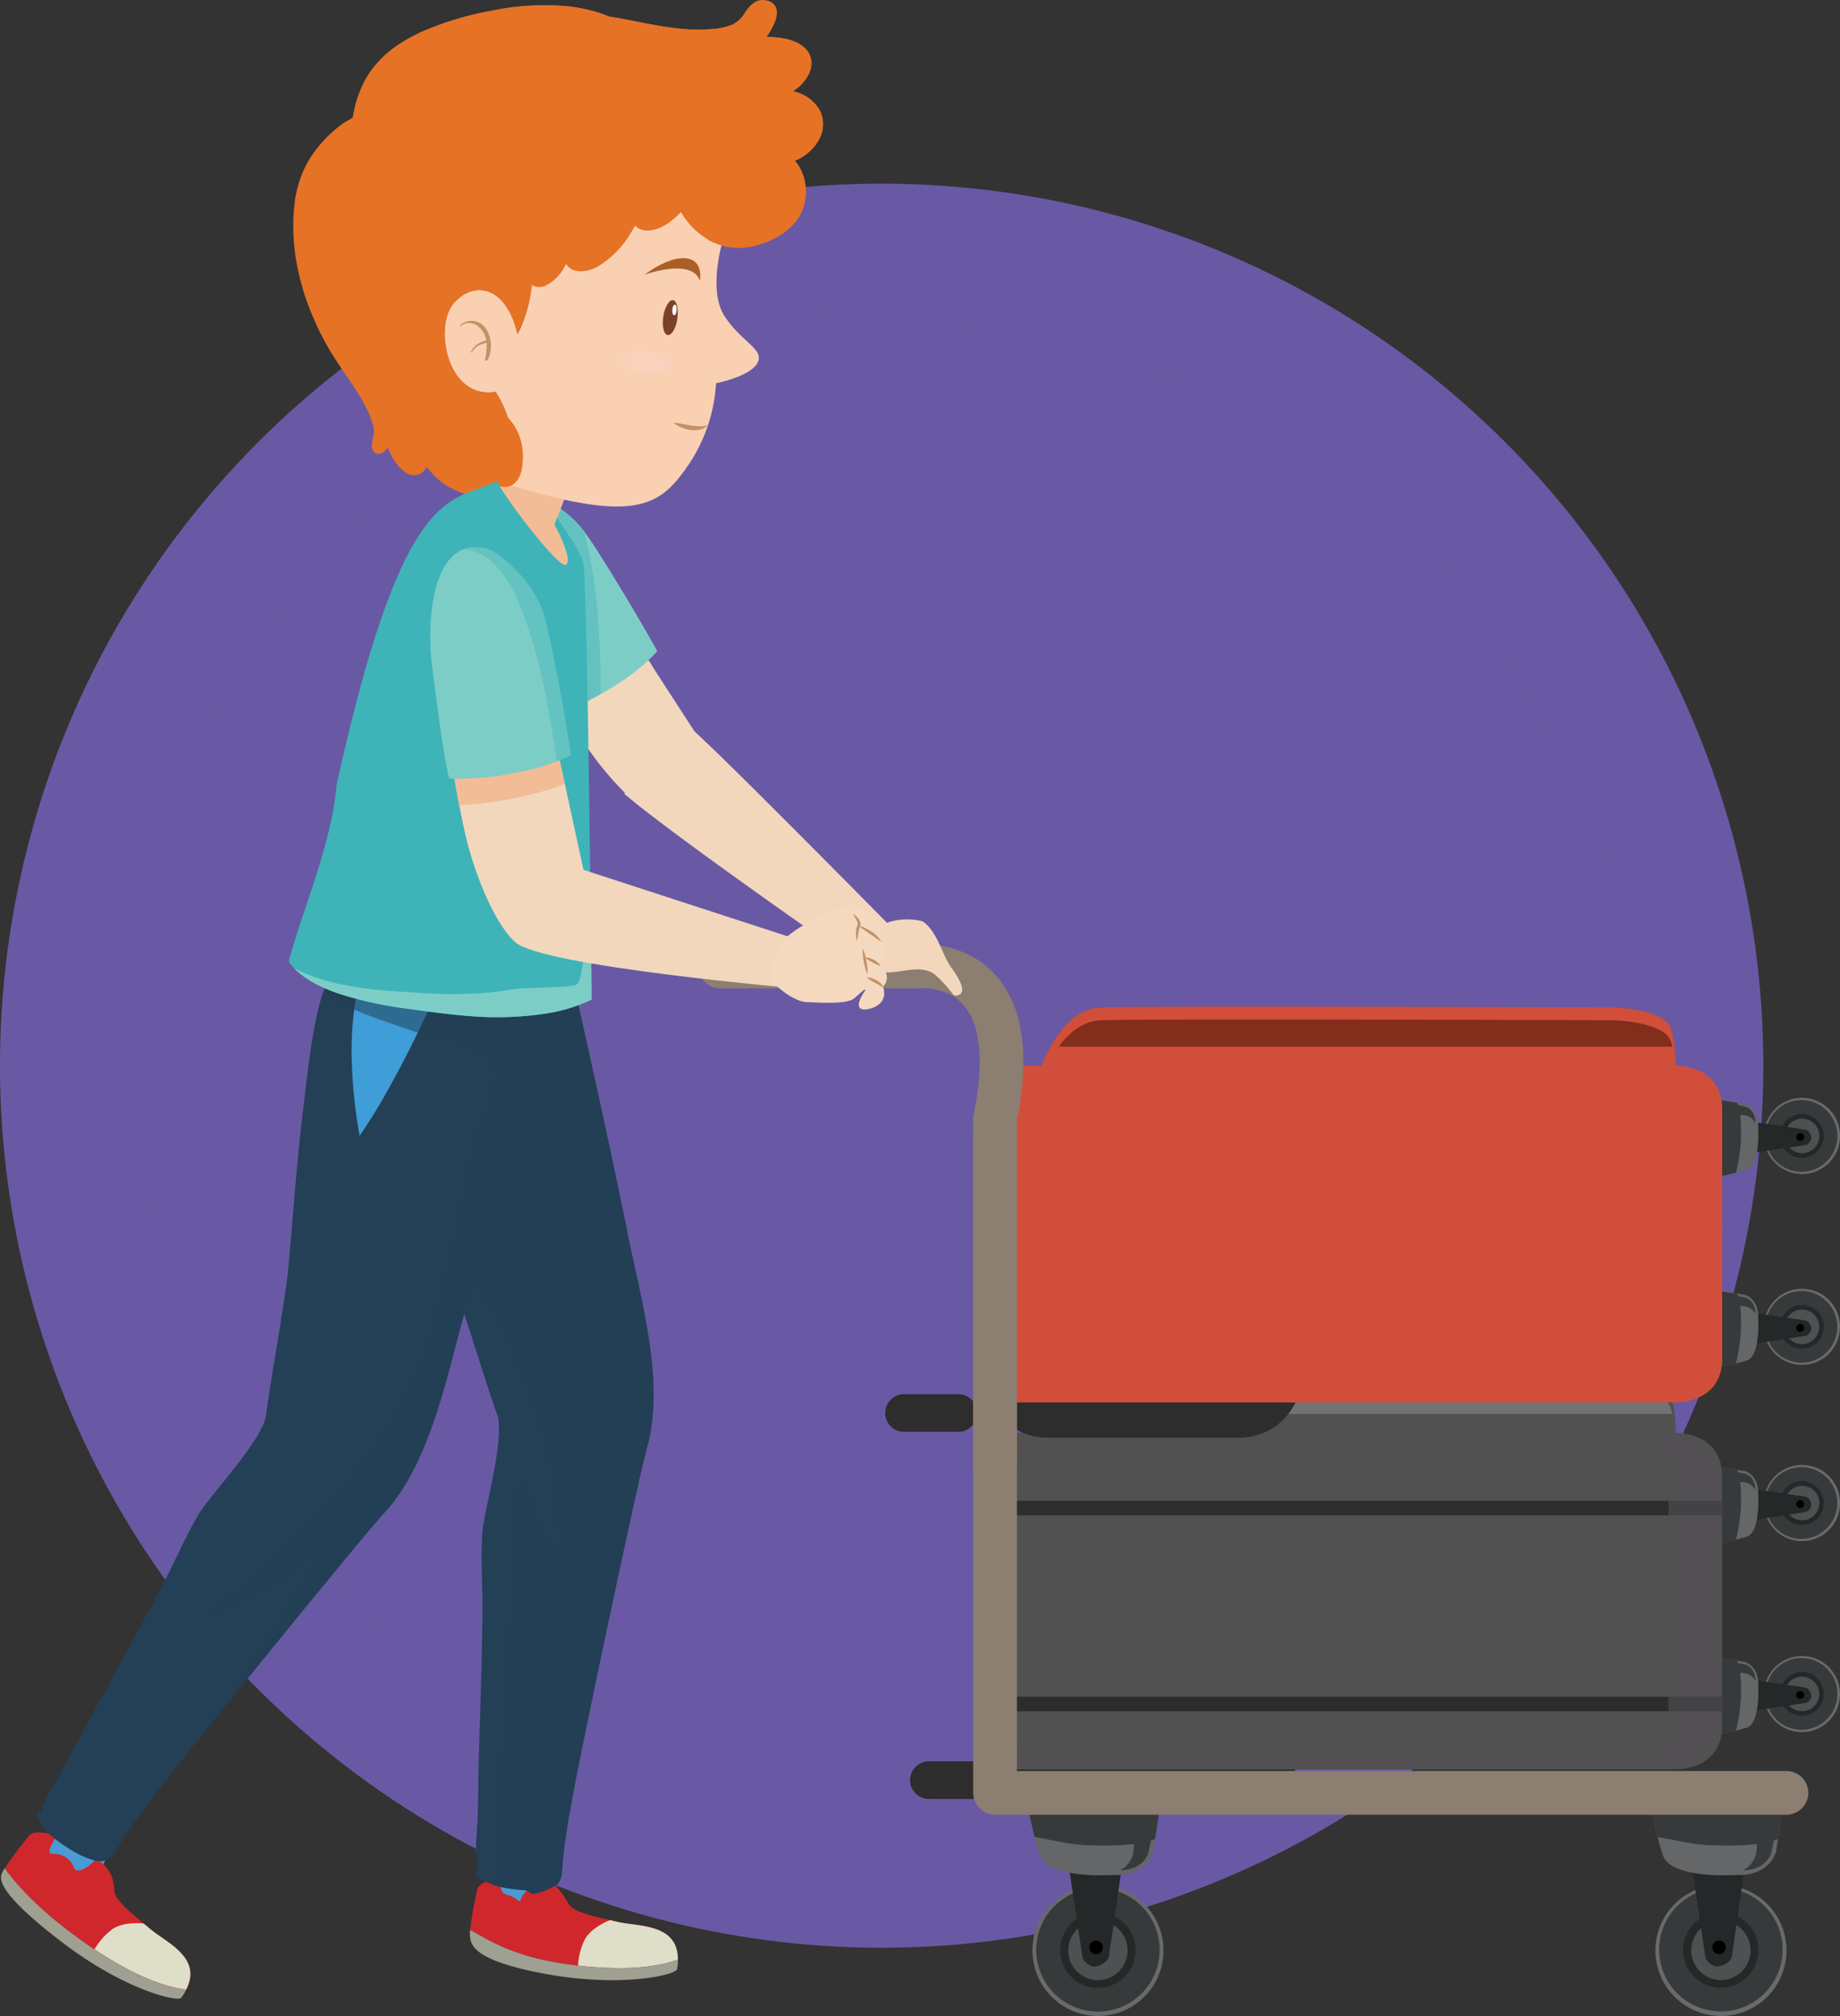
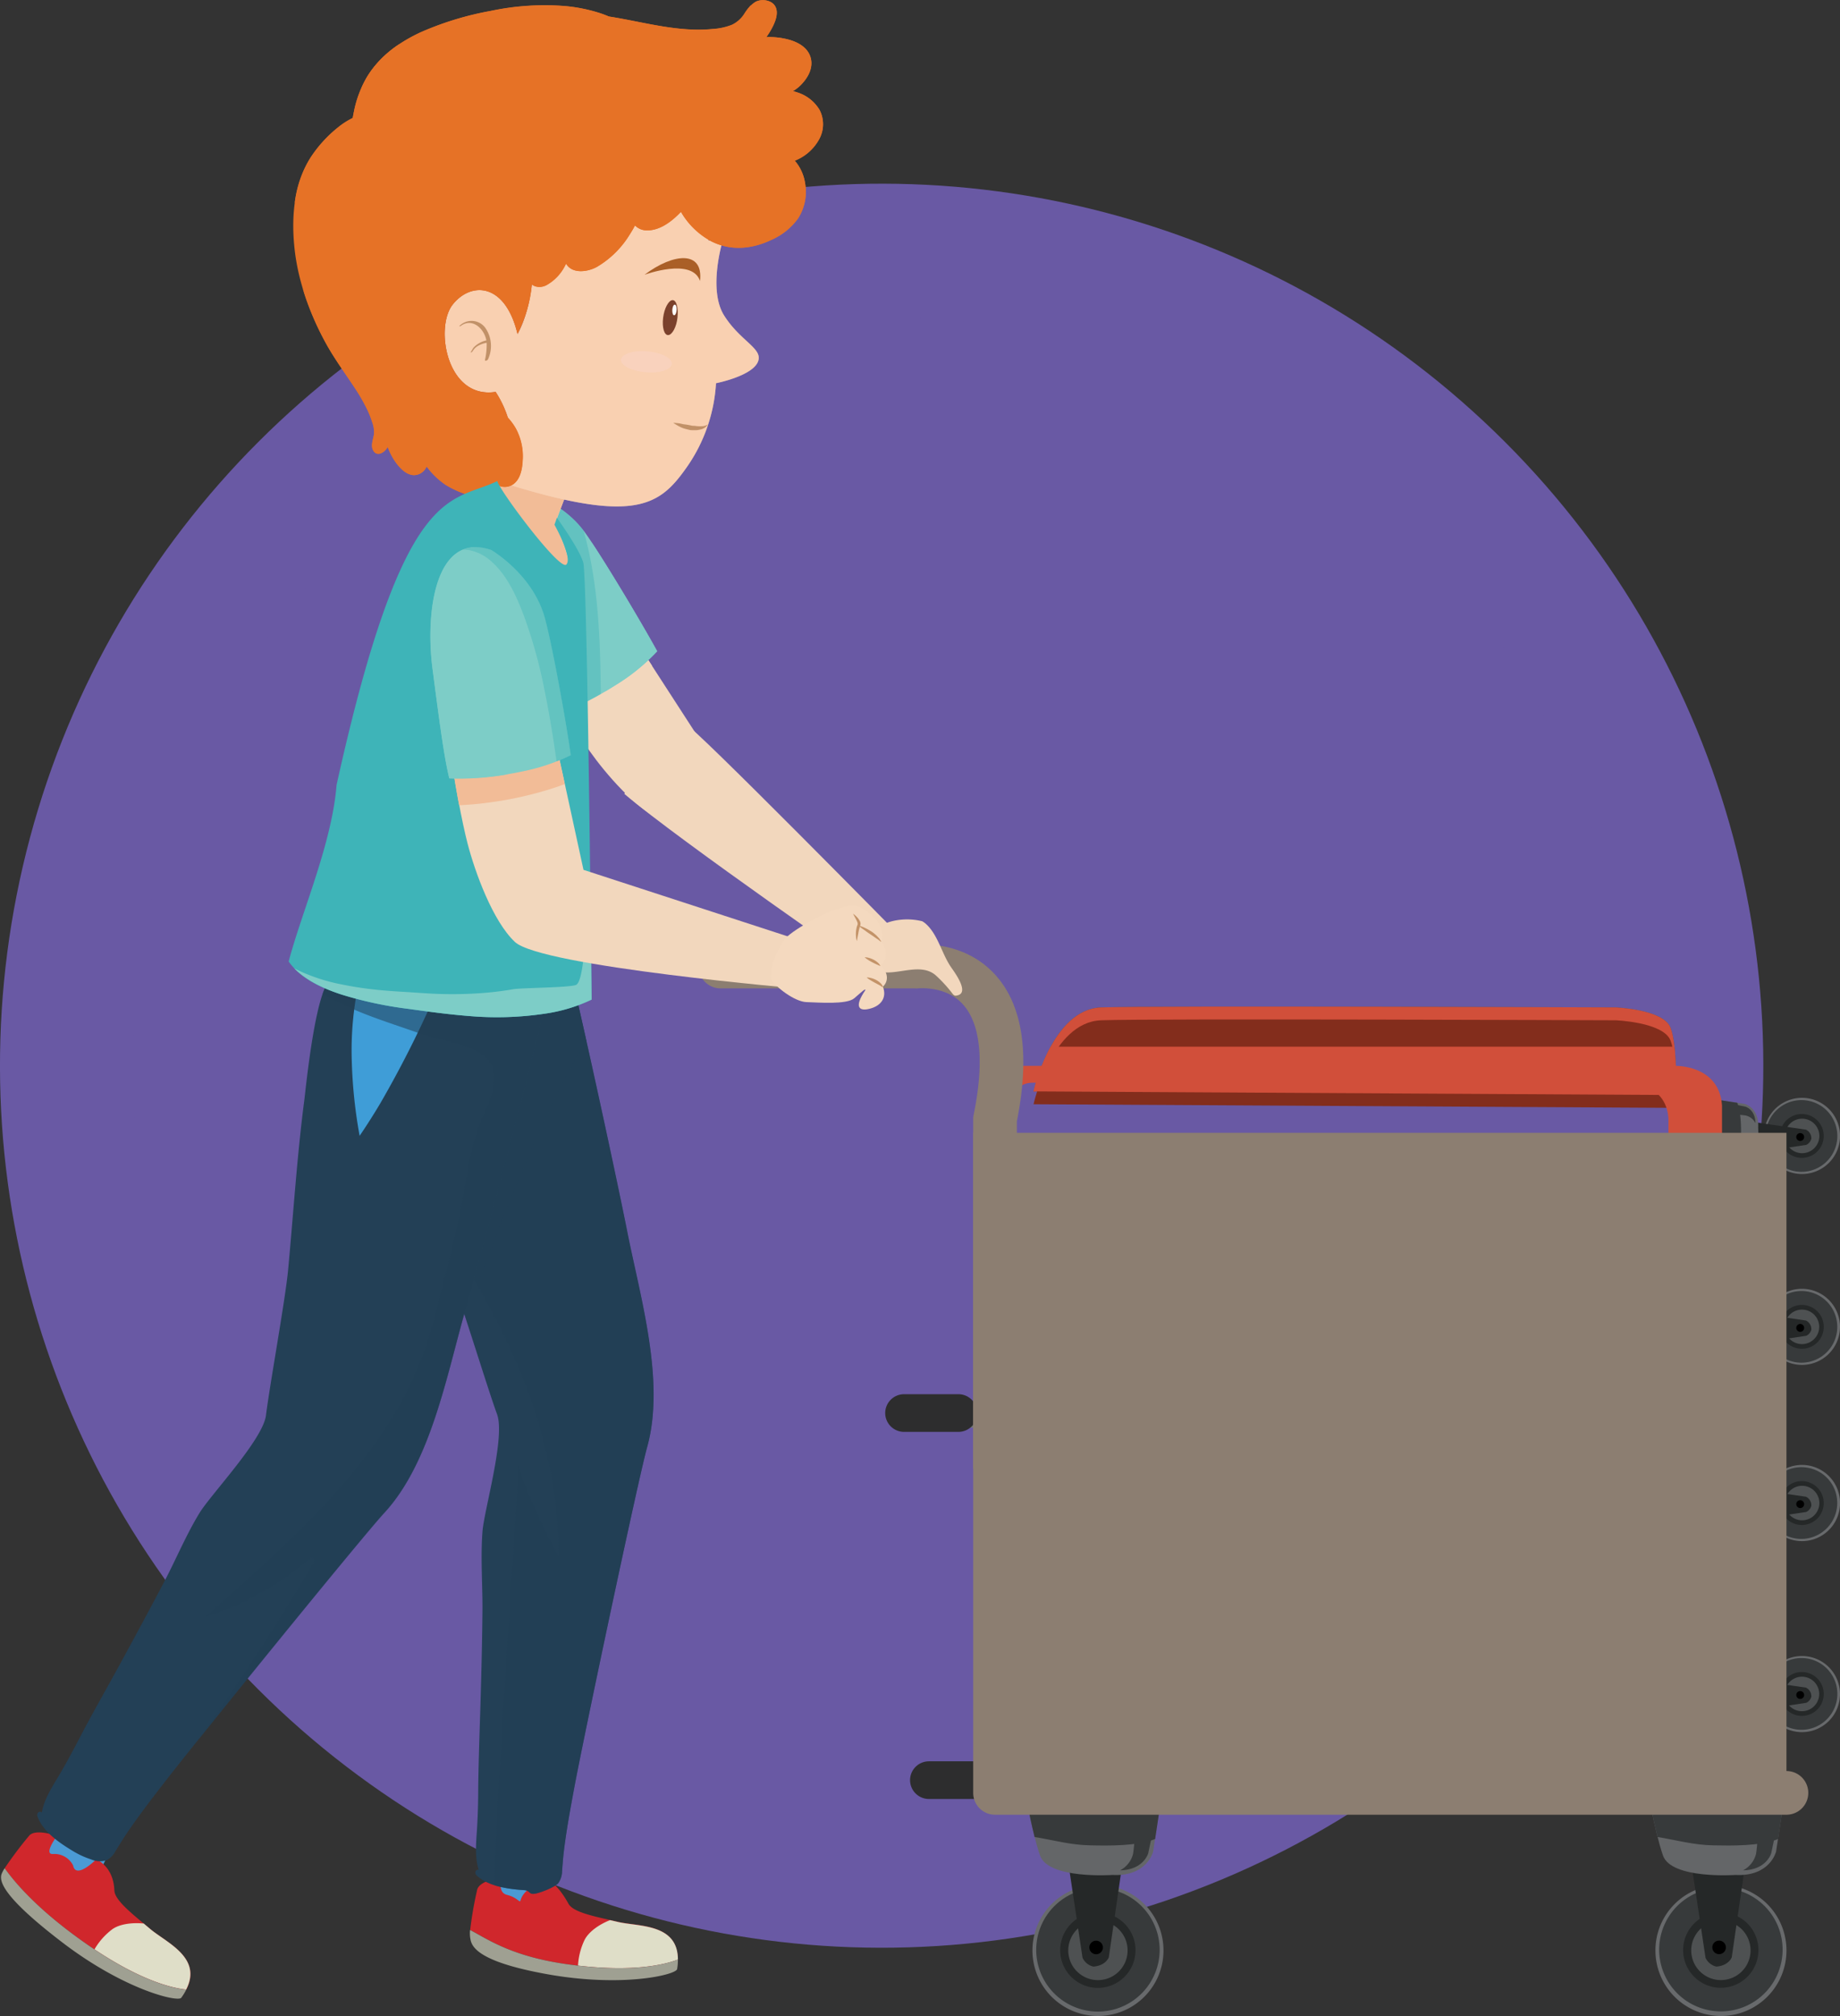
<svg xmlns="http://www.w3.org/2000/svg" viewBox="0 0 439.75 481.61">
  <rect x="0" y="0" width="439.75" height="481.61" fill="#333333" stroke="none" />
  <defs>
    <style>.cls-1{isolation:isolate;}.cls-2,.cls-3{fill:#6959a4;}.cls-17,.cls-18,.cls-19,.cls-28,.cls-3,.cls-30,.cls-32,.cls-35,.cls-38,.cls-42,.cls-47,.cls-7{mix-blend-mode:multiply;}.cls-4,.cls-7{fill:#a9abae;}.cls-5{fill:#717476;}.cls-6{fill:#fff;}.cls-8{fill:#2d2d2e;}.cls-9{fill:#686a6c;}.cls-10,.cls-14{fill:#373a3b;}.cls-11{fill:#252828;}.cls-12{fill:#4e5152;}.cls-13{fill:#646668;}.cls-14,.cls-37,.cls-46{mix-blend-mode:screen;}.cls-15,.cls-17,.cls-18{fill:#525152;}.cls-16{fill:#747173;}.cls-18{opacity:0.61;}.cls-19,.cls-21{fill:#d14f3a;}.cls-20{fill:#832d1c;}.cls-22{fill:#8c7e71;}.cls-23{fill:#4b9ad4;}.cls-24{fill:#d0272c;}.cls-25{fill:#dfdec8;}.cls-26{fill:#9fa092;}.cls-27,.cls-28{fill:#234056;}.cls-28{opacity:0.54;}.cls-29{fill:#f2d7bd;}.cls-31{fill:#7dcdc7;}.cls-32,.cls-43{fill:#3eb4b8;}.cls-32,.cls-47{opacity:0.42;}.cls-33{fill:#3f9dd7;}.cls-34{fill:#f2bc97;}.cls-35{fill:#ffcaa6;}.cls-35,.cls-42{opacity:0.5;}.cls-36,.cls-37,.cls-38{fill:#e67226;}.cls-39{fill:#7b412c;}.cls-40{fill:#aa5f27;}.cls-41{fill:#c19168;}.cls-42{fill:#fad4ca;}.cls-44{fill:#f4d9bf;}.cls-45{fill:#c39368;}</style>
  </defs>
  <g class="cls-1">
    <g id="Layer_1" data-name="Layer 1">
      <circle class="cls-2" cx="240.83" cy="263.79" r="210.71" transform="translate(-146.11 238.36) rotate(-45)" />
      <circle class="cls-3" cx="240.83" cy="263.79" r="178.98" transform="translate(-146.11 238.36) rotate(-45)" />
      <polygon class="cls-4" points="288.35 428.23 288.38 422.16 223.26 422.84 223.22 428.91 288.35 428.23" />
      <polygon class="cls-5" points="288.35 428.23 288.36 425.67 223.24 426.34 223.22 428.91 288.35 428.23" />
      <polygon class="cls-6" points="288.37 424.05 288.38 423.11 223.25 423.78 223.25 424.73 288.37 424.05" />
      <path class="cls-7" d="M257.72,438.06l-4.37,0,0-6.06,4.32-.05C258.75,433.15,258.39,435.85,257.72,438.06Z" transform="translate(-30.13 -9.2)" />
      <polygon class="cls-7" points="273.36 422.32 288.38 422.16 288.35 428.23 273.32 428.39 273.36 422.32" />
      <path class="cls-8" d="M341.19,425.59h0a14.82,14.82,0,0,1-14.78,14.77H280.33a14.82,14.82,0,0,1-14.78-14.77h0a14.82,14.82,0,0,1,14.78-14.78h46.08A14.82,14.82,0,0,1,341.19,425.59Z" transform="translate(-30.13 -9.2)" />
      <path class="cls-9" d="M460.79,423a9.09,9.09,0,1,0-9.09-9.09A9.09,9.09,0,0,0,460.79,423Z" transform="translate(-30.13 -9.2)" />
      <path class="cls-10" d="M460.67,422.44a8.57,8.57,0,1,0-8.56-8.56A8.56,8.56,0,0,0,460.67,422.44Z" transform="translate(-30.13 -9.2)" />
      <path class="cls-11" d="M460.76,419.12a5.24,5.24,0,1,0-5.24-5.24A5.25,5.25,0,0,0,460.76,419.12Z" transform="translate(-30.13 -9.2)" />
      <path class="cls-12" d="M460.79,418a4.12,4.12,0,1,0-4.12-4.11A4.11,4.11,0,0,0,460.79,418Z" transform="translate(-30.13 -9.2)" />
      <path class="cls-11" d="M442.82,409.62c.18,0,18.92,2.75,18.92,2.75a2.28,2.28,0,0,1,1.29,2.15A2.17,2.17,0,0,1,461.8,416l-19.32,2.89Z" transform="translate(-30.13 -9.2)" />
      <path d="M460.37,415.07a.94.94,0,1,0-.94-.94A.94.94,0,0,0,460.37,415.07Z" transform="translate(-30.13 -9.2)" />
      <path class="cls-13" d="M437.6,404.78l9.48,1.44s3.49.83,3.24,5.65c0,0,.61,8.89-2.7,10.05a78.08,78.08,0,0,1-9.9,2.24Z" transform="translate(-30.13 -9.2)" />
-       <path class="cls-10" d="M446.21,414.9a47.34,47.34,0,0,1-1.18,7.77c-3.38.85-7.31,1.49-7.31,1.49l-.12-19.38,7.72,1.17C446.33,408.48,446.26,412.4,446.21,414.9Z" transform="translate(-30.13 -9.2)" />
      <path class="cls-14" d="M443.14,406l4.15.86s2.33.63,2.39,3.92a3.55,3.55,0,0,0-2.33-1.82,25.36,25.36,0,0,0-4-.23Z" transform="translate(-30.13 -9.2)" />
      <path class="cls-9" d="M459,377.19a9.1,9.1,0,1,0-7.13-7.15A9.11,9.11,0,0,0,459,377.19Z" transform="translate(-30.13 -9.2)" />
      <path class="cls-10" d="M458.71,376.62A8.59,8.59,0,0,0,469,366.31a8.48,8.48,0,0,0-6.39-6.38,8.57,8.57,0,0,0-3.92,16.69Z" transform="translate(-30.13 -9.2)" />
      <path class="cls-11" d="M459.94,373.45a5.24,5.24,0,1,0-4.36-4.34A5.24,5.24,0,0,0,459.94,373.45Z" transform="translate(-30.13 -9.2)" />
      <path class="cls-12" d="M460,372.31a4.12,4.12,0,1,0-3.22-3.25A4.13,4.13,0,0,0,460,372.31Z" transform="translate(-30.13 -9.2)" />
      <path class="cls-11" d="M442.82,364c.18.05,18.92,2.76,18.92,2.76a2.26,2.26,0,0,1,1.29,2.14,2.2,2.2,0,0,1-1.23,1.5l-19.32,2.89Z" transform="translate(-30.13 -9.2)" />
      <path d="M460.37,369.47a.94.94,0,1,0-.94-.94A.95.95,0,0,0,460.37,369.47Z" transform="translate(-30.13 -9.2)" />
      <path class="cls-13" d="M437.6,359.18l9.48,1.44s3.49.83,3.24,5.64c0,0,.61,8.9-2.7,10.05a78.8,78.8,0,0,1-9.9,2.25Z" transform="translate(-30.13 -9.2)" />
      <path class="cls-10" d="M446.21,369.3a47.39,47.39,0,0,1-1.18,7.76c-3.38.86-7.31,1.5-7.31,1.5l-.12-19.38,7.72,1.17C446.33,362.87,446.26,366.79,446.21,369.3Z" transform="translate(-30.13 -9.2)" />
      <path class="cls-14" d="M443.14,360.42l4.15.87s2.33.62,2.39,3.92a3.52,3.52,0,0,0-2.33-1.82,24.58,24.58,0,0,0-4-.24Z" transform="translate(-30.13 -9.2)" />
      <path class="cls-15" d="M277.14,357.63s4.36-19.63,16.14-20.06,123,0,123,0,11.34.43,13.08,4.79,1.31,16.14,1.31,16.14Z" transform="translate(-30.13 -9.2)" />
      <path class="cls-15" d="M277.14,357.63s4.36-19.63,16.14-20.06,123,0,123,0,11.34.43,13.08,4.79,1.31,16.14,1.31,16.14Z" transform="translate(-30.13 -9.2)" />
      <path class="cls-16" d="M277.14,360.68s4.36-19.62,16.14-20.06,123,0,123,0,11.34.44,13.08,4.8,1.31,16.13,1.31,16.13Z" transform="translate(-30.13 -9.2)" />
      <path class="cls-17" d="M281.23,347a45.78,45.78,0,0,0-4.09,10.68l153.49.87a92.28,92.28,0,0,0-.34-11.55Z" transform="translate(-30.13 -9.2)" />
      <path class="cls-15" d="M430.35,351.52H272.77c-6.87,0-6.53,9.46-6.53,9.46v61.46s-.34,9.46,6.53,9.46H430.35s10.64.39,11.33-9.46V361C441,351.13,430.35,351.52,430.35,351.52Z" transform="translate(-30.13 -9.2)" />
      <rect class="cls-8" x="236.12" y="405.34" width="175.43" height="3.48" />
      <rect class="cls-8" x="236.12" y="358.53" width="175.43" height="3.48" />
      <path class="cls-8" d="M269.63,434.47h0a4.51,4.51,0,0,1-4.5,4.5h-13a4.51,4.51,0,0,1-4.5-4.5h0a4.51,4.51,0,0,1,4.5-4.5h13A4.51,4.51,0,0,1,269.63,434.47Z" transform="translate(-30.13 -9.2)" />
      <path class="cls-18" d="M430.35,351.52H272.77c-6.87,0-6.53,9.46-6.53,9.46v61.46s-.34,9.46,6.53,9.46H430.35s10.64.39,11.33-9.46V361C441,351.13,430.35,351.52,430.35,351.52Zm-1.47,12.55v55.29c-.62,8.86-10.19,8.5-10.19,8.5H276.93c-6.17,0-5.87-8.5-5.87-8.5V364.07s-.3-8.51,5.87-8.51H418.69S428.26,355.2,428.88,364.07Z" transform="translate(-30.13 -9.2)" />
      <polygon class="cls-4" points="282.4 340.53 282.44 334.46 217.32 335.14 217.28 341.21 282.4 340.53" />
      <polygon class="cls-5" points="282.4 340.53 282.42 337.97 217.3 338.64 217.28 341.21 282.4 340.53" />
      <polygon class="cls-6" points="282.43 336.35 282.44 335.41 217.31 336.08 217.31 337.03 282.43 336.35" />
-       <path class="cls-7" d="M251.78,350.36l-4.37,0,0-6.06,4.33,0C252.81,345.45,252.45,348.15,251.78,350.36Z" transform="translate(-30.13 -9.2)" />
      <polygon class="cls-7" points="267.41 334.62 282.44 334.46 282.4 340.53 267.38 340.69 267.41 334.62" />
      <path class="cls-8" d="M341.19,337.89h0a14.81,14.81,0,0,1-14.78,14.77H280.33a14.81,14.81,0,0,1-14.78-14.77h0a14.82,14.82,0,0,1,14.78-14.78h46.08A14.82,14.82,0,0,1,341.19,337.89Z" transform="translate(-30.13 -9.2)" />
      <path class="cls-9" d="M460.79,335.27a9.09,9.09,0,1,0-9.09-9.09A9.09,9.09,0,0,0,460.79,335.27Z" transform="translate(-30.13 -9.2)" />
      <path class="cls-10" d="M460.67,334.74a8.56,8.56,0,1,0-8.56-8.56A8.56,8.56,0,0,0,460.67,334.74Z" transform="translate(-30.13 -9.2)" />
      <path class="cls-11" d="M460.76,331.42a5.24,5.24,0,1,0-5.24-5.24A5.25,5.25,0,0,0,460.76,331.42Z" transform="translate(-30.13 -9.2)" />
      <path class="cls-12" d="M460.79,330.3a4.12,4.12,0,1,0-4.12-4.12A4.12,4.12,0,0,0,460.79,330.3Z" transform="translate(-30.13 -9.2)" />
      <path class="cls-11" d="M442.82,321.92c.18,0,18.92,2.75,18.92,2.75a2.28,2.28,0,0,1,1.29,2.15,2.2,2.2,0,0,1-1.23,1.5l-19.32,2.88Z" transform="translate(-30.13 -9.2)" />
      <path d="M460.37,327.37a.94.94,0,1,0-.94-.94A.94.94,0,0,0,460.37,327.37Z" transform="translate(-30.13 -9.2)" />
      <path class="cls-13" d="M437.6,317.08l9.48,1.44s3.49.83,3.24,5.65c0,0,.61,8.9-2.7,10.05a78.8,78.8,0,0,1-9.9,2.25Z" transform="translate(-30.13 -9.2)" />
      <path class="cls-10" d="M446.21,327.2A47.34,47.34,0,0,1,445,335c-3.38.86-7.31,1.5-7.31,1.5l-.12-19.39,7.72,1.18C446.33,320.78,446.26,324.7,446.21,327.2Z" transform="translate(-30.13 -9.2)" />
      <path class="cls-14" d="M443.14,318.33l4.15.87s2.33.62,2.39,3.91a3.52,3.52,0,0,0-2.33-1.81,24.58,24.58,0,0,0-4-.24Z" transform="translate(-30.13 -9.2)" />
      <path class="cls-9" d="M459,289.49a9.1,9.1,0,1,0-7.13-7.15A9.11,9.11,0,0,0,459,289.49Z" transform="translate(-30.13 -9.2)" />
      <path class="cls-10" d="M458.71,288.92a8.57,8.57,0,1,0-6.38-6.38A8.59,8.59,0,0,0,458.71,288.92Z" transform="translate(-30.13 -9.2)" />
      <path class="cls-11" d="M459.94,285.75a5.24,5.24,0,1,0-4.36-4.34A5.24,5.24,0,0,0,459.94,285.75Z" transform="translate(-30.13 -9.2)" />
      <path class="cls-12" d="M460,284.61a4.12,4.12,0,1,0-3.22-3.25A4.13,4.13,0,0,0,460,284.61Z" transform="translate(-30.13 -9.2)" />
      <path class="cls-11" d="M442.82,276.31c.18.05,18.92,2.76,18.92,2.76a2.26,2.26,0,0,1,1.29,2.14,2.2,2.2,0,0,1-1.23,1.5l-19.32,2.89Z" transform="translate(-30.13 -9.2)" />
      <path d="M460.37,281.77a.94.94,0,1,0-.94-.94A.94.94,0,0,0,460.37,281.77Z" transform="translate(-30.13 -9.2)" />
      <path class="cls-13" d="M437.6,271.48l9.48,1.44s3.49.83,3.24,5.64c0,0,.61,8.9-2.7,10.05a78.8,78.8,0,0,1-9.9,2.25Z" transform="translate(-30.13 -9.2)" />
      <path class="cls-10" d="M446.21,281.6a47.39,47.39,0,0,1-1.18,7.76c-3.38.86-7.31,1.5-7.31,1.5l-.12-19.38,7.72,1.17C446.33,275.17,446.26,279.1,446.21,281.6Z" transform="translate(-30.13 -9.2)" />
      <path class="cls-14" d="M443.14,272.72l4.15.87s2.33.62,2.39,3.92a3.52,3.52,0,0,0-2.33-1.82,25.92,25.92,0,0,0-4-.24Z" transform="translate(-30.13 -9.2)" />
      <path class="cls-15" d="M277.14,269.93s4.36-19.62,16.14-20.06,123,0,123,0,11.34.44,13.08,4.8,1.31,16.13,1.31,16.13Z" transform="translate(-30.13 -9.2)" />
      <path class="cls-19" d="M277.14,269.93s4.36-19.62,16.14-20.06,123,0,123,0,11.34.44,13.08,4.8,1.31,16.13,1.31,16.13Z" transform="translate(-30.13 -9.2)" />
      <path class="cls-20" d="M277.14,273s4.36-19.62,16.14-20.06,123,0,123,0,11.34.44,13.08,4.8,1.31,16.13,1.31,16.13Z" transform="translate(-30.13 -9.2)" />
      <path class="cls-19" d="M281.23,259.25a45.78,45.78,0,0,0-4.09,10.68l153.49.87a92.3,92.3,0,0,0-.34-11.55Z" transform="translate(-30.13 -9.2)" />
-       <path class="cls-21" d="M430.35,263.83H272.77c-6.87,0-6.53,9.45-6.53,9.45v61.46s-.34,9.46,6.53,9.46H430.35s10.64.39,11.33-9.46V273.28C441,263.43,430.35,263.83,430.35,263.83Z" transform="translate(-30.13 -9.2)" />
      <rect class="cls-19" x="236.12" y="291.33" width="175.43" height="3.48" />
      <path class="cls-8" d="M263.69,346.77h0a4.51,4.51,0,0,1-4.5,4.5h-13a4.51,4.51,0,0,1-4.5-4.5h0a4.51,4.51,0,0,1,4.5-4.5h13A4.51,4.51,0,0,1,263.69,346.77Z" transform="translate(-30.13 -9.2)" />
      <path class="cls-19" d="M430.35,263.83H272.77c-6.87,0-6.53,9.45-6.53,9.45v61.46s-.34,9.46,6.53,9.46H430.35s10.64.39,11.33-9.46V273.28C441,263.43,430.35,263.83,430.35,263.83Zm-1.47,12.54v55.29c-.62,8.86-10.19,8.5-10.19,8.5H276.93c-6.17,0-5.87-8.5-5.87-8.5V276.37s-.3-8.51,5.87-8.51H418.69S428.26,267.51,428.88,276.37Z" transform="translate(-30.13 -9.2)" />
      <path class="cls-9" d="M276.88,475.15a15.66,15.66,0,1,0,15.65-15.66A15.65,15.65,0,0,0,276.88,475.15Z" transform="translate(-30.13 -9.2)" />
      <path class="cls-10" d="M277.78,475a14.75,14.75,0,1,0,14.75-14.74A14.75,14.75,0,0,0,277.78,475Z" transform="translate(-30.13 -9.2)" />
      <path class="cls-11" d="M283.51,475.1a9,9,0,1,0,9-9A9,9,0,0,0,283.51,475.1Z" transform="translate(-30.13 -9.2)" />
      <path class="cls-12" d="M285.44,475.15a7.09,7.09,0,1,0,7.09-7.09A7.1,7.1,0,0,0,285.44,475.15Z" transform="translate(-30.13 -9.2)" />
      <path class="cls-11" d="M299.87,444.21c-.07.31-4.74,32.58-4.74,32.58s-.7,2-3.7,2.22a3.79,3.79,0,0,1-2.58-2.11l-5-33.28Z" transform="translate(-30.13 -9.2)" />
      <path d="M290.48,474.44a1.62,1.62,0,1,0,1.61-1.62A1.62,1.62,0,0,0,290.48,474.44Z" transform="translate(-30.13 -9.2)" />
      <path class="cls-13" d="M308.2,435.21l-2.48,16.34s-1.43,6-9.72,5.57c0,0-15.33,1.07-17.31-4.65-2.08-6-3.87-17-3.87-17Z" transform="translate(-30.13 -9.2)" />
      <path class="cls-10" d="M290.77,450.05c-4.77-.08-8.72-1.23-13.38-2-1.47-5.83-2.57-12.59-2.57-12.59l33.38-.22-2,13.3C301.83,450.26,295.08,450.13,290.77,450.05Z" transform="translate(-30.13 -9.2)" />
      <path class="cls-14" d="M306.05,444.76l-1.49,7.15s-1.07,4-6.75,4.11a6.08,6.08,0,0,0,3.13-4,43.37,43.37,0,0,0,.41-6.8Z" transform="translate(-30.13 -9.2)" />
      <path class="cls-9" d="M425.82,473.86a15.66,15.66,0,1,0,14.34-14.32A15.65,15.65,0,0,0,425.82,473.86Z" transform="translate(-30.13 -9.2)" />
      <path class="cls-10" d="M426.74,473.45a14.75,14.75,0,1,0,13.17-13.16A14.76,14.76,0,0,0,426.74,473.45Z" transform="translate(-30.13 -9.2)" />
      <path class="cls-11" d="M432.46,473.94a9,9,0,1,0,7.76-7.79A9,9,0,0,0,432.46,473.94Z" transform="translate(-30.13 -9.2)" />
      <path class="cls-12" d="M434.43,473.92a7.09,7.09,0,1,0,5.81-5.77A7.11,7.11,0,0,0,434.43,473.92Z" transform="translate(-30.13 -9.2)" />
      <path class="cls-11" d="M448.76,444.21c-.08.31-4.75,32.58-4.75,32.58s-.7,2-3.69,2.22a3.79,3.79,0,0,1-2.58-2.11l-5-33.28Z" transform="translate(-30.13 -9.2)" />
      <path d="M439.42,474a1.62,1.62,0,1,0,1.17-1.15A1.59,1.59,0,0,0,439.42,474Z" transform="translate(-30.13 -9.2)" />
      <path class="cls-13" d="M457.08,435.21l-2.48,16.34s-1.43,6-9.72,5.57c0,0-15.32,1.07-17.31-4.65-2.08-6-3.87-17-3.87-17Z" transform="translate(-30.13 -9.2)" />
      <path class="cls-10" d="M439.66,450.05c-4.77-.08-8.73-1.23-13.38-2-1.48-5.83-2.58-12.59-2.58-12.59l33.38-.22-2,13.3C450.72,450.26,444,450.13,439.66,450.05Z" transform="translate(-30.13 -9.2)" />
      <path class="cls-14" d="M454.94,444.76l-1.49,7.15s-1.08,4-6.75,4.11a6.08,6.08,0,0,0,3.13-4,43.37,43.37,0,0,0,.41-6.8Z" transform="translate(-30.13 -9.2)" />
      <path class="cls-22" d="M249.39,245.33c.07,0,6.64-.77,10.8,3.73,4.32,4.67,5.23,13.82,2.63,26.48a5.19,5.19,0,0,0-.1,1v83.52h10.44v-83c3.22-16.15,1.39-28-5.43-35.27-7.13-7.59-17.06-7.12-19.31-6.91H202.33a5.22,5.22,0,0,0,0,10.44H248.7A5.32,5.32,0,0,0,249.39,245.33Z" transform="translate(-30.13 -9.2)" />
-       <path class="cls-22" d="M457.08,432.29H273.16V279.83H262.72V437.51a5.21,5.21,0,0,0,5.22,5.22H457.08a5.22,5.22,0,1,0,0-10.44Z" transform="translate(-30.13 -9.2)" />
+       <path class="cls-22" d="M457.08,432.29V279.83H262.72V437.51a5.21,5.21,0,0,0,5.22,5.22H457.08a5.22,5.22,0,1,0,0-10.44Z" transform="translate(-30.13 -9.2)" />
      <polygon class="cls-23" points="14.23 435.14 8.38 444.61 21.66 451.58 27.02 440.66 14.23 435.14" />
      <polygon class="cls-23" points="117.61 445.55 116.53 456.62 131.53 457.03 131.53 444.87 117.61 445.55" />
      <path class="cls-24" d="M166.06,478.5c-13.64-1.84-19.49-6.11-23.56-8.24a89.16,89.16,0,0,1,1.67-9.6c.56-2.29,5.94-3,5.94-3s-1.3,3.61,1.2,4.22,3.05,2.06,3.23,1.32c.86-3.41,6.46-4.83,6.46-4.83s2.18.53,5,5.64c1.18,2.11,6.51,3.07,11.83,4.31,4.93,1.14,14.27.35,14.28,9C188.63,478.67,180.74,480.49,166.06,478.5Z" transform="translate(-30.13 -9.2)" />
      <path class="cls-25" d="M177.87,468.36l-1.94-.45c-2.76,1.08-5.2,2.89-6.12,4.79a16.19,16.19,0,0,0-1.54,6.07c13.26,1.52,20.54-.17,23.88-1.44C192.14,468.71,182.8,469.5,177.87,468.36Z" transform="translate(-30.13 -9.2)" />
      <path class="cls-26" d="M166.06,478.5c14.68,2,22.57.17,26.09-1.17a13.52,13.52,0,0,1-.19,2.27c-.21,1.35-13,4.49-31.16,1.21s-18.08-7.28-18.33-8.93a8.26,8.26,0,0,1,0-1.62C146.57,472.39,152.42,476.66,166.06,478.5Z" transform="translate(-30.13 -9.2)" />
      <path class="cls-27" d="M161.79,223.58,115.73,247c-3.59,1.83,6.07,26.17,7.06,28.94,4.59,12.83,10,25.31,15.09,38,2.52,6.33,8.7,26.74,11.05,33.14,2,5.51-3.1,22.85-3.49,28-.46,6.05,0,12.22,0,18.28-.06,7.18-.23,14.35-.44,21.52s-.49,14.28-.58,21.42c0,3.34-.09,6.66-.3,10-.2,3.09-.55,6.43.37,9.43a.7.7,0,0,0,.1.16c-.73-.21-1.23.71-.47,1.41,2.89,2.65,7.64,3.19,11.27,3.45,1.6.11,1,1.1,2.6.85,1.22-.19,4.77-1.55,5.58-2.53a5,5,0,0,0,.89-2.83c.12-1.45.22-2.89.38-4.34.6-5.13,1.54-10.21,2.48-15.29,2.23-12.1,15.35-74.08,17.47-81.66,4.41-15.75-1.67-36-4.73-51.5S162.91,223,161.79,223.58Z" transform="translate(-30.13 -9.2)" />
      <path class="cls-28" d="M180,303.47C177,288,162.91,223,161.79,223.58L115.73,247c-3.59,1.83,6.07,26.17,7.06,28.94,1.74,4.86,3.6,9.66,5.52,14.45l2.06,3.26c8.38,13.2,16.8,26.5,23.06,40.87,6.38,14.63,10.15,30.19,10.18,46.19,0,.63-7.57-14-9.57-21.56-.19,7-6,88.16-5.66,100.45a31.32,31.32,0,0,0,7,1.14c1.6.11,1,1.1,2.6.85,1.22-.19,4.77-1.55,5.58-2.53a5,5,0,0,0,.89-2.83c.12-1.45.22-2.89.38-4.34.6-5.13,1.54-10.21,2.48-15.29,2.23-12.1,15.35-74.08,17.47-81.66C189.18,339.22,183.1,319,180,303.47Z" transform="translate(-30.13 -9.2)" />
      <path class="cls-28" d="M148.81,304.27c4-10.34,8.11-20.66,12.95-30.65,2.6-5.37,5.42-10.63,8.52-15.72-4.08-18.27-7.93-34.6-8.49-34.32L115.73,247c-3.59,1.83,6.07,26.17,7.06,28.94,1.74,4.86,3.6,9.66,5.52,14.45l2.06,3.26c4.72,7.44,9.44,14.92,13.79,22.59C145.72,312.27,147.26,308.27,148.81,304.27Z" transform="translate(-30.13 -9.2)" />
      <path class="cls-29" d="M194.14,182.35c-7.46.88-13,11.07-14.78,16.52,13.29,11.28,60,43.51,60,43.51l6.77-8.65S195.43,182.19,194.14,182.35Z" transform="translate(-30.13 -9.2)" />
      <path class="cls-29" d="M196.67,184.8,182,162.15c-9.74-31.94-22-19.9-28.34-13.47-4.67,4.75,12.56,33.15,17.43,40,3.72,5.27,11.14,13.95,17.31,16.55,1.37.58,6.36,2.39,7-3.94C196.74,194.55,199.19,191.26,196.67,184.8Z" transform="translate(-30.13 -9.2)" />
      <g class="cls-30">
        <path class="cls-29" d="M169.59,181.23c6.16-3.34,11.39-8,16.41-12.93l-4-6.15c-9.74-31.94-22-19.9-28.34-13.47-3.75,3.81,6.61,22.85,13.36,33.78C167.9,182.08,168.76,181.68,169.59,181.23Z" transform="translate(-30.13 -9.2)" />
      </g>
      <path class="cls-31" d="M177.63,172.63a71.86,71.86,0,0,1-15.49,7.62c-3.17-4.6-7.54-12.9-12.94-23-6.33-11.81-11.15-31.08,3-31.56,0,0,11.06,1.83,17.43,10.31,3.32,4.42,13,20.49,17.57,28.77A47,47,0,0,1,177.63,172.63Z" transform="translate(-30.13 -9.2)" />
      <path class="cls-32" d="M173.72,174.59c-.15-12.84-.57-26.11-4.1-38.55v0c-6.37-8.48-17.43-10.31-17.43-10.31-14.13.48-9.31,19.75-3,31.56,5.4,10.08,9.77,18.38,12.94,23a61.34,61.34,0,0,0,11.58-5.3Z" transform="translate(-30.13 -9.2)" />
      <path class="cls-31" d="M171.54,138.8c.15.62.31,1.24.44,1.86,2.37,11,2.8,22.33,2.93,33.61l2.72-1.64a47,47,0,0,0,9.55-7.84C183.33,157.78,175.79,145.19,171.54,138.8Z" transform="translate(-30.13 -9.2)" />
      <path class="cls-24" d="M50.89,473.67c-11.29-7.85-17-14.41-19.64-18.16a92.1,92.1,0,0,1,5.86-7.78c1.55-1.78,6.64.07,6.64.07s-3.42,4.57-.86,4.31a5,5,0,0,1,4.71,2.73c.66,3.46,5.52-1.44,5.52-1.44s4.12,1.56,4.34,7.4c.09,2.42,4.4,5.7,8.57,9.23,3.86,3.26,12.54,6.82,8.62,14.49C70.9,484.12,63.06,482.14,50.89,473.67Z" transform="translate(-30.13 -9.2)" />
      <path class="cls-25" d="M66,470l-1.52-1.28c-3-.29-6,.19-7.64,1.47a16.17,16.17,0,0,0-4.13,4.7c11.11,7.41,18.36,9.22,21.91,9.6C78.57,476.85,69.89,473.29,66,470Z" transform="translate(-30.13 -9.2)" />
      <path class="cls-26" d="M50.89,473.67c12.17,8.47,20,10.45,23.76,10.85a15.34,15.34,0,0,1-1.2,1.94c-.8,1.11-13.59-1.91-28.29-13.12S30,458.53,30.49,456.94a7.63,7.63,0,0,1,.76-1.43C33.91,459.26,39.6,465.82,50.89,473.67Z" transform="translate(-30.13 -9.2)" />
      <path class="cls-27" d="M161.44,243.22l-51.69-.13c-4,0-6.52,26.06-6.9,29-1.76,13.51-2.6,27.11-3.88,40.66-.64,6.79-4.44,27.77-5.27,34.54C93,353.1,80.53,366.2,77.82,370.63c-3.17,5.18-5.54,10.9-8.35,16.27-3.33,6.35-6.75,12.66-10.2,19s-7,12.48-10.28,18.8c-1.56,3-3.12,5.88-4.83,8.76-1.58,2.66-3.42,5.46-4,8.56a.64.64,0,0,0,0,.19c-.55-.52-1.41.06-1.05,1,1.36,3.68,5.34,6.32,8.45,8.2a20.86,20.86,0,0,0,4.36,2,5.23,5.23,0,0,0,3.69.19,5,5,0,0,0,2.08-2.1c.77-1.23,1.51-2.48,2.32-3.69,2.87-4.3,6-8.39,9.17-12.48,7.5-9.75,47.43-58.94,52.78-64.72,11.09-12,14.91-32.8,19.26-48S162.7,243.23,161.44,243.22Z" transform="translate(-30.13 -9.2)" />
      <path class="cls-33" d="M114.2,262.61a117.37,117.37,0,0,0,1.88,17.94q2.55-3.76,4.88-7.67a256.68,256.68,0,0,0,14.75-29.72l-19.64,0c0,.09,0,.17-.07.26A76.77,76.77,0,0,0,114.2,262.61Z" transform="translate(-30.13 -9.2)" />
      <path class="cls-28" d="M161.44,243.22l-51.69-.13c-.92,0-1.76,1.37-2.51,3.51,5.72,3.44,12.09,5.67,18.39,7.82,3,1,5.87,2.11,8.89,2.88a59.88,59.88,0,0,1,7.89,2.3c2,.81,4.06,2,5.12,3.95,1.18,2.2.76,4.79.06,7.08-.88,2.85-2.34,5.46-3.3,8.27A82.92,82.92,0,0,0,141.52,291c-.72,4-1.44,8.06-2.37,12.08s-1.93,8.11-3,12.16c-1.8,7.22-3.5,14.4-6.44,21.27-5.23,12.19-13.31,22.89-22.36,32.51-8.82,9.37-18.55,17.82-28.13,26.4a54.12,54.12,0,0,0,12.11-5.08,70.81,70.81,0,0,0,12.93-8.82.6.6,0,0,1,.93.72q-4.44,7.56-9.14,15c-6,9.54-12.37,18.89-18.91,28.11,14.26-17.79,40.55-50.06,44.82-54.67,11.09-12,14.91-32.8,19.26-48S162.7,243.23,161.44,243.22Z" transform="translate(-30.13 -9.2)" />
      <path class="cls-29" d="M149.37,122c.19-.21,1.19-3,1.36-3.22,5.12,1.7,12.19.13,16.65,3.36l-4.59,12.08s4.58,10,3,11.34S146.56,131,146.56,131,150,123.06,149.37,122Z" transform="translate(-30.13 -9.2)" />
      <path class="cls-34" d="M149.37,122c.19-.21,1.19-3,1.36-3.22,5.12,1.7,12.19.13,16.65,3.36l-4.59,12.08s4.58,10,3,11.34S146.56,131,146.56,131,150,123.06,149.37,122Z" transform="translate(-30.13 -9.2)" />
      <path class="cls-29" d="M138.29,82c4.3-5.52,12.55-5.44,15.53,7,5.53-9.89,3.53-27.38,3.53-27.38A8.55,8.55,0,0,1,160,70.38c7.72-3.06,11.43-13.66,11.43-13.66s2.85,8-3.93,13.72c20-4.23,17.64-26.71,17.64-26.71s7.53,5.05,4.58,17.38a7.3,7.3,0,0,0,3.48-8s8.21,8.41,6.22,13.49a5,5,0,0,0,3.56-.36c-.2.64-3.68,12.09.19,18.3,4,6.38,9.67,8,8,11.3s-9.92,4.91-9.92,4.91a38.85,38.85,0,0,1-7,20.08c-6.87,9.75-13,14.18-49.79,1.78a17.74,17.74,0,0,0,1.38-6.73l1.66,6,.68-8.54,4.11,7.21a24.5,24.5,0,0,0-3.73-17.72C136.9,104.62,134,87.49,138.29,82Z" transform="translate(-30.13 -9.2)" />
      <path class="cls-35" d="M138.29,82c4.3-5.52,12.55-5.44,15.53,7,5.53-9.89,3.53-27.38,3.53-27.38A8.55,8.55,0,0,1,160,70.38c7.72-3.06,11.43-13.66,11.43-13.66s2.85,8-3.93,13.72c20-4.23,17.64-26.71,17.64-26.71s7.53,5.05,4.58,17.38a7.3,7.3,0,0,0,3.48-8s8.21,8.41,6.22,13.49a5,5,0,0,0,3.56-.36c-.2.64-3.68,12.09.19,18.3,4,6.38,9.67,8,8,11.3s-9.92,4.91-9.92,4.91a38.85,38.85,0,0,1-7,20.08c-6.87,9.75-13,14.18-49.79,1.78a17.74,17.74,0,0,0,1.38-6.73l1.66,6,.68-8.54,4.11,7.21a24.5,24.5,0,0,0-3.73-17.72C136.9,104.62,134,87.49,138.29,82Z" transform="translate(-30.13 -9.2)" />
      <path class="cls-36" d="M226,35.46a9.48,9.48,0,0,0-5.35-4.19,9.6,9.6,0,0,0-1-.29A14.89,14.89,0,0,0,221,30c2-1.78,3.73-4.51,2.79-7.29-.75-2.21-2.9-3.39-5-4a17.9,17.9,0,0,0-5.51-.64,18.47,18.47,0,0,0,1.65-2.76c.63-1.34,1.26-3.13.5-4.55-.83-1.58-3.3-1.9-4.74-1.11a8.15,8.15,0,0,0-2.57,2.78,7.18,7.18,0,0,1-3,2.71,14.86,14.86,0,0,1-4.56,1,34.85,34.85,0,0,1-5.21.13c-6.65-.29-13.11-2.09-19.67-3.11-.68-.29-1.38-.56-2.11-.8a38.53,38.53,0,0,0-8.57-1.71,62,62,0,0,0-17.5,1.17A74.24,74.24,0,0,0,130.7,16.9c-5.11,2.36-9.85,5.75-12.81,10.63a26.31,26.31,0,0,0-3.15,8.26c-.11.53-.21,1.06-.3,1.6a18.66,18.66,0,0,0-3.61,2.33,30.8,30.8,0,0,0-6.38,7c-4,6.08-4.68,14-4,21.12.76,8.36,3.78,16.47,7.83,23.78,2,3.55,4.4,6.8,6.63,10.19a43.29,43.29,0,0,1,3,5.2,22.36,22.36,0,0,1,1.17,2.93,7.07,7.07,0,0,1,.47,2.9c-.19,1.42-1,3,0,4.25.72.92,1.87.47,2.57-.23a5,5,0,0,0,.7-.88,15.55,15.55,0,0,0,1.79,3.49c1,1.43,2.6,3.2,4.5,3.23a3.34,3.34,0,0,0,3-2.07,18.85,18.85,0,0,0,4.53,4.38,23.25,23.25,0,0,0,6.86,2.81,4.3,4.3,0,0,0,3,0,3.74,3.74,0,0,0,1.92-2.76c0-.15,0-.31,0-.47a3.53,3.53,0,0,0,4.2.41c1.87-1.16,2.33-3.71,2.44-5.74a14,14,0,0,0-1.63-7.7,14.83,14.83,0,0,0-1.94-2.64,25.2,25.2,0,0,0-2.89-6.1C136.9,104.62,134,87.49,138.29,82s12.55-5.44,15.53,7a33.06,33.06,0,0,0,3.42-11.86,2.88,2.88,0,0,0,.76.45,3.55,3.55,0,0,0,2.86-.34A10.94,10.94,0,0,0,165,73c.15-.26.28-.54.42-.81,1.45,2.51,5.17,2,7.4.75a22.63,22.63,0,0,0,7.82-7.74,24.09,24.09,0,0,0,1.25-2.15,3.91,3.91,0,0,0,3,1.18c3.06,0,5.91-2.24,7.92-4.36l.06-.07a18.35,18.35,0,0,0,6.56,6.65s0,.06,0,.09l.25.05c.18.09.35.21.53.3,4.61,2.3,9.66,1.8,14.22-.36a15.61,15.61,0,0,0,6.41-5.12,11.79,11.79,0,0,0,1.7-8.45,10.72,10.72,0,0,0-2.46-5.37,11.37,11.37,0,0,0,5.81-5.1A7.43,7.43,0,0,0,226,35.46Z" transform="translate(-30.13 -9.2)" />
      <path class="cls-37" d="M106,52.16a21.66,21.66,0,0,0-1.65,5.42c-1.13,6.73.44,13.78,2.9,20a52.26,52.26,0,0,0,8.63,14.73c-.82-2.57-1.76-5.09-2.73-7.61C109.14,74.34,104.57,63.39,106,52.16Z" transform="translate(-30.13 -9.2)" />
      <path class="cls-37" d="M120.82,26.89a69.12,69.12,0,0,1,16.37-8.69c9.94-3.76,20.73-5.89,31.28-3.75,5.46,1.11,10.93,2.23,16.47,2.94a81.79,81.79,0,0,0,9.89.72,31.68,31.68,0,0,0,8.51-.91c2-.57,4.17-1.54,5.34-3.39a6.26,6.26,0,0,0,.93-3.41,13,13,0,0,0-1.56,2,7.18,7.18,0,0,1-3,2.71,14.86,14.86,0,0,1-4.56,1,34.85,34.85,0,0,1-5.21.13c-6.65-.29-13.11-2.09-19.67-3.11-.68-.29-1.38-.56-2.11-.8a38.53,38.53,0,0,0-8.57-1.71,62,62,0,0,0-17.5,1.17A74.24,74.24,0,0,0,130.7,16.9c-5.11,2.36-9.85,5.75-12.81,10.63a23.48,23.48,0,0,0-1.39,2.74C117.87,29.06,119.35,28,120.82,26.89Z" transform="translate(-30.13 -9.2)" />
      <path class="cls-37" d="M150.62,21.63a1.59,1.59,0,0,0-.51-.37c-.23,0-.46,0-.69,0a15.63,15.63,0,0,0-7.37,2.86,13.87,13.87,0,0,0-1.42,1.07,8.08,8.08,0,0,0-.6.57l-.25.27-.11.13-.06.08a3.94,3.94,0,0,0-.31.48l0,.1s0,0,0,.05,0,.12,0,.17a.38.38,0,0,0,0,.11h0s.1.14,0,.05h0l.09.09.19.12h0l.14.05a3.51,3.51,0,0,0,.62.12,11.6,11.6,0,0,0,2.28-.07,11.13,11.13,0,0,0,3.33-1,14.46,14.46,0,0,0,3.86-2.38,6.39,6.39,0,0,0,.62-.67,3.18,3.18,0,0,0,.37-.65,1.27,1.27,0,0,0,.08-.62A1.29,1.29,0,0,0,150.62,21.63Z" transform="translate(-30.13 -9.2)" />
      <path class="cls-37" d="M119,51.69a1.78,1.78,0,0,1-.3.64.48.48,0,0,1-.23.16,9.4,9.4,0,0,0,.7,3.17,11.27,11.27,0,0,0,2.19,3.71,5.79,5.79,0,0,0-.06-4.08A7.15,7.15,0,0,0,119,51.69Z" transform="translate(-30.13 -9.2)" />
      <path class="cls-37" d="M115,56.33a3.12,3.12,0,0,0-.66.87.77.77,0,0,1-.12.13,13.05,13.05,0,0,0-.46,2.37,27.15,27.15,0,0,0,1.15,10.78c.75,2.38,2.07,5.6,4.58,6.64a13.84,13.84,0,0,0,.52-3.67,32.74,32.74,0,0,0-1.4-9.69A18.86,18.86,0,0,0,115,56.33Z" transform="translate(-30.13 -9.2)" />
      <path class="cls-38" d="M103,52c2.15-4,5.36-8.3,9.83-9.87.46-.16,1,.47.67.87-3.76,4.88-4.49,11.46-3.7,17.56a33.33,33.33,0,0,1,1.06-5.24,30.16,30.16,0,0,1,8.19-13.24,48.78,48.78,0,0,1,12.88-8.49c-4.5-1.28-9.21,1.35-12.87,3.85a.59.59,0,0,1-.87-.35c-1.08-4.2.48-8.41,2.8-11.9a35.62,35.62,0,0,1,4.63-5.49,25.09,25.09,0,0,0-7.74,7.81,26.31,26.31,0,0,0-3.15,8.26c-.11.53-.21,1.06-.3,1.6a18.66,18.66,0,0,0-3.61,2.33,30.8,30.8,0,0,0-6.38,7,26.44,26.44,0,0,0-3.89,11.1A34.68,34.68,0,0,1,103,52Z" transform="translate(-30.13 -9.2)" />
      <path class="cls-38" d="M226,35.46a9.48,9.48,0,0,0-5.35-4.19,9.6,9.6,0,0,0-1-.29A14.89,14.89,0,0,0,221,30c2-1.78,3.73-4.51,2.79-7.29-.75-2.21-2.9-3.39-5-4a17.9,17.9,0,0,0-5.51-.64,18.47,18.47,0,0,0,1.65-2.76c.63-1.34,1.26-3.13.5-4.55-.83-1.58-3.3-1.9-4.74-1.11a5.2,5.2,0,0,0-1.34,1.13,2.35,2.35,0,0,1,.87.16c1.28.52,1.59,2.29,1.32,3.51-.37,1.72-1.85,3.13-3.16,4.2-.29.24-.6.48-.91.71a19.68,19.68,0,0,1,3.41-.46c2.15-.07,4.43.44,5.77,2.25a5.06,5.06,0,0,1,.35,5.71,12,12,0,0,1-5,4.08c-.55.28-1.12.54-1.69.78a26.25,26.25,0,0,1,3.86.35c2.19.37,4.68,1.15,6,3.11a5.12,5.12,0,0,1-.77,6.21,10,10,0,0,1-5.51,2.53,15.42,15.42,0,0,1,2.73,5.59A11.13,11.13,0,0,1,215,58.84a11.53,11.53,0,0,1-10,4.36c-6.49-.61-9.31-7.3-10.16-13.23a29.3,29.3,0,0,1-1.7,3.68,15.39,15.39,0,0,1-4.11,5.15,5,5,0,0,1-5.12.7,3,3,0,0,1-.79-.62,29.53,29.53,0,0,1-4.64,7.69c-1.66,1.89-4,3.64-6.66,3.34A5.09,5.09,0,0,1,168.31,68a5.55,5.55,0,0,1-.95-2.39,29.63,29.63,0,0,1-6.52,5.63,4.76,4.76,0,0,1-3.06.85,2,2,0,0,1-1.16-.67,33.51,33.51,0,0,0-4.19,8.19.61.61,0,0,1-1,.26c-3.6-2.93-3.11-7.94-3.49-12.16-3.34,1.45-5.5,4.6-8.39,6.74a.6.6,0,0,1-.89-.51,22.13,22.13,0,0,1,3.18-9.92c-6,4.22-8.47,12.47-8.64,19.47A32.58,32.58,0,0,0,135.1,95a94.05,94.05,0,0,0,5,11.08c1,2,2.1,3.85,3,5.88a15.44,15.44,0,0,1,1.63,6.58,3.55,3.55,0,0,1-3.58,3.56c-2.66.15-5-1.42-6.67-3.31a31.45,31.45,0,0,1-5.59-9.44,6.74,6.74,0,0,1-1.52,4.67.59.59,0,0,1-.72.09c-1.93-1.38-2.87-3.68-3.52-5.89a17.8,17.8,0,0,1-.59,4,.6.6,0,0,1-1.15,0A52,52,0,0,0,115.22,100c-2.19-3.38-4.54-6.65-6.64-10.09a96.61,96.61,0,0,1-5.66-10.69c-.16-.37-.31-.74-.46-1.11a68.55,68.55,0,0,0,5.78,13.53c2,3.55,4.4,6.8,6.63,10.19a43.29,43.29,0,0,1,3,5.2,22.36,22.36,0,0,1,1.17,2.93,7.07,7.07,0,0,1,.47,2.9c-.19,1.42-1,3,0,4.25.72.92,1.87.47,2.57-.23a5,5,0,0,0,.7-.88,15.55,15.55,0,0,0,1.79,3.49c1,1.43,2.6,3.2,4.5,3.23a3.34,3.34,0,0,0,3-2.07,18.85,18.85,0,0,0,4.53,4.38,23.25,23.25,0,0,0,6.86,2.81,4.3,4.3,0,0,0,3,0,3.74,3.74,0,0,0,1.92-2.76c0-.15,0-.31,0-.47a3.53,3.53,0,0,0,4.2.41c1.87-1.16,2.33-3.71,2.44-5.74a14,14,0,0,0-1.63-7.7,14.83,14.83,0,0,0-1.94-2.64,25.2,25.2,0,0,0-2.89-6.1C136.9,104.62,134,87.49,138.29,82s12.55-5.44,15.53,7a33.06,33.06,0,0,0,3.42-11.86,2.88,2.88,0,0,0,.76.45,3.55,3.55,0,0,0,2.86-.34A10.94,10.94,0,0,0,165,73c.15-.26.28-.54.42-.81,1.45,2.51,5.17,2,7.4.75a22.63,22.63,0,0,0,7.82-7.74,24.09,24.09,0,0,0,1.25-2.15,3.91,3.91,0,0,0,3,1.18c3.06,0,5.91-2.24,7.92-4.36l.06-.07a18.35,18.35,0,0,0,6.56,6.65s0,.06,0,.09l.25.05c.18.09.35.21.53.3,4.61,2.3,9.66,1.8,14.22-.36a15.61,15.61,0,0,0,6.41-5.12,11.79,11.79,0,0,0,1.7-8.45,10.72,10.72,0,0,0-2.46-5.37,11.37,11.37,0,0,0,5.81-5.1A7.43,7.43,0,0,0,226,35.46Z" transform="translate(-30.13 -9.2)" />
      <path class="cls-39" d="M188.61,85.12c-.28,2.31.26,4.16,1.21,4.13s2-1.93,2.23-4.24-.26-4.14-1.19-4.11S188.89,82.83,188.61,85.12Z" transform="translate(-30.13 -9.2)" />
      <path class="cls-6" d="M190.8,83.33c0,.68.17,1.21.47,1.18s.54-.62.57-1.32-.16-1.23-.47-1.21S190.83,82.62,190.8,83.33Z" transform="translate(-30.13 -9.2)" />
      <path class="cls-40" d="M184.16,74.84s11.36-4.2,13.27,1.48C198.28,69.05,191.17,69.57,184.16,74.84Z" transform="translate(-30.13 -9.2)" />
      <path class="cls-41" d="M199.3,110.59a1.63,1.63,0,0,1-.33.19,1.85,1.85,0,0,1-.38.13,2.43,2.43,0,0,1-.51.1,8.79,8.79,0,0,1-1.28,0c-.24,0-.49-.07-.74-.08s-.51,0-.76-.08c-.51-.1-1-.21-1.52-.26s-.95-.21-1.35-.26a13.13,13.13,0,0,0-1.39-.12,12.23,12.23,0,0,0,1.19.74,8.37,8.37,0,0,0,1.3.59c.5.15,1.05.28,1.6.41a13.92,13.92,0,0,0,1.69,0l.79-.16a2.08,2.08,0,0,0,.67-.26,1.47,1.47,0,0,0,.51-.34,1.71,1.71,0,0,0,.33-.33A.93.93,0,0,0,199.3,110.59Z" transform="translate(-30.13 -9.2)" />
      <path class="cls-42" d="M190.68,96.13c-.11,1.39-2.91,2.3-6.25,2s-6-1.63-5.88-3,2.93-2.3,6.27-2S190.79,94.73,190.68,96.13Z" transform="translate(-30.13 -9.2)" />
      <path class="cls-41" d="M146.05,87.43A4.08,4.08,0,0,0,140,87c-.18.16,0,.21.18.11,2.64-2,5.31.31,6.06,2.87a5.47,5.47,0,0,1,.13.55,5.72,5.72,0,0,0-1.85.73,5.9,5.9,0,0,0-1.08.84c-.35.34-.47.79-.78,1.14-.15.16.12.17.22.08a1.29,1.29,0,0,0,.31-.38,3.31,3.31,0,0,1,1.12-1.08,6.34,6.34,0,0,1,2.13-.77,16.65,16.65,0,0,1-.4,4.09c-.06.41.6.09.7-.1A7.54,7.54,0,0,0,146.05,87.43Z" transform="translate(-30.13 -9.2)" />
      <path class="cls-43" d="M111.62,246.75a91.64,91.64,0,0,0,16.15,3.47c4.74.66,9.52,1.31,14.29,1.69a77.15,77.15,0,0,0,18.22-.54A38.45,38.45,0,0,0,171.52,248c-.17-16.17-1.07-101.35-2-104.42-1-3.4-6.3-10.67-6.3-10.67l-.58,1.65s4.38,7.73,2.86,9.49S149.22,126,149,124.12c-11.16,5.42-22.29-.38-38.43,72.6-1.11,14-8.32,30.31-11.45,42.18C102,243,107,245.23,111.62,246.75Z" transform="translate(-30.13 -9.2)" />
      <path class="cls-31" d="M167.74,244.52c-1.92.64-13,.66-14.94,1-2.23.39-4.47.67-6.72.86a96.31,96.31,0,0,1-13.59.15c-1.9-.11-3.79-.26-5.69-.37q-2.55-.14-5.1-.36a86.42,86.42,0,0,1-10.39-1.52,43.69,43.69,0,0,1-10.85-3.73c3,3,7.21,4.9,11.16,6.2a91.64,91.64,0,0,0,16.15,3.47c4.74.66,9.52,1.31,14.29,1.69a77.15,77.15,0,0,0,18.22-.54A38.45,38.45,0,0,0,171.52,248c-.05-4.85-.17-15.93-.33-29.13C170.21,222.38,170.35,243.65,167.74,244.52Z" transform="translate(-30.13 -9.2)" />
      <path class="cls-29" d="M250.53,229.28a15.07,15.07,0,0,0-7.22,0c-3.45.86-8.65,4.23-7,8.47a6,6,0,0,0,4.74,3.71c4.11.49,9.21-2.22,12.67.7a32.93,32.93,0,0,1,4.07,4.44,1.38,1.38,0,0,0,.48.42.9.9,0,0,0,.54,0c3.25-.55-.64-5.67-1.45-6.86-2.17-3.2-3.06-7.65-5.94-10.24A5,5,0,0,0,250.53,229.28Z" transform="translate(-30.13 -9.2)" />
      <path class="cls-29" d="M153.18,234.22c-5.31-5-9.55-16.73-11.31-23.53-2.33-8.89-9-44.44-2.38-47.46,8.94-4.08,26.14-11.55,23.77,24.7L169.58,217l54.57,17.77-2.31,10.67S159.38,240.11,153.18,234.22Z" transform="translate(-30.13 -9.2)" />
      <path class="cls-34" d="M146.39,201a86.43,86.43,0,0,0,17-3.86c.58-.2,1.14-.42,1.71-.63l-1.87-8.6c2.37-36.25-14.83-28.78-23.77-24.7-5.16,2.36-2.24,24.51.4,38.36C142.06,201.46,144.23,201.29,146.39,201Z" transform="translate(-30.13 -9.2)" />
      <path class="cls-44" d="M214.34,243s-.38-4,3.34-9.5c2.74-2.84,10.46-6.56,12.07-7,4.09-1.22,4.53-1.52,7.09.13s4.74,4,4,7.6c1.87,2.63.84,4.58-.22,5.55,2.11,2.14,1.65,4.1.52,5.13,1.06,2.79-.64,4.8-3.55,5.36-1.92.4-3.51-.31-.66-4.51.13-.56-.81.35-2.63,1.92s-8.65,1-11.43.92S215.42,245,214.34,243Z" transform="translate(-30.13 -9.2)" />
      <path class="cls-45" d="M234,227.49a5.14,5.14,0,0,1,.87.73,4.21,4.21,0,0,1,.72.95,1.47,1.47,0,0,1,.2.78.74.74,0,0,1-.06.27l0,.07h0l0,.08a1.63,1.63,0,0,0-.12.29c-.05.17-.11.36-.16.57s-.1.4-.13.6l-.21,1.1c-.11.66-.19,1.1-.19,1.1a4.57,4.57,0,0,1-.21-1.12,6.34,6.34,0,0,1,0-1.16,5,5,0,0,1,.09-.66,4.35,4.35,0,0,1,.18-.71,1.93,1.93,0,0,1,.13-.32l0-.07v0c0-.07,0,0,0,0h0s0,0,0-.05a1.12,1.12,0,0,0-.09-.46,8.77,8.77,0,0,0-.49-1Z" transform="translate(-30.13 -9.2)" />
      <path class="cls-45" d="M235.29,230.31a6.31,6.31,0,0,1,1,.32,10.55,10.55,0,0,1,1,.46c.36.18.73.42,1.1.64s.7.52,1,.77a4.31,4.31,0,0,1,.43.42l.36.38a2.22,2.22,0,0,1,.27.38c.06.11.13.2.18.29l.14.26-.25-.17-.27-.2c-.11-.08-.21-.18-.34-.26-.28-.17-.57-.38-.89-.6s-.67-.46-1-.68-.7-.47-1-.7-.63-.44-.9-.63C235.62,230.61,235.29,230.31,235.29,230.31Z" transform="translate(-30.13 -9.2)" />
-       <path class="cls-45" d="M236.31,235.79a8.81,8.81,0,0,1,.38.93,16,16,0,0,1,.53,2.12,14.49,14.49,0,0,1,.25,2.16,6.53,6.53,0,0,1,0,1,7.55,7.55,0,0,1-.38-.93,17.84,17.84,0,0,1-.54-2.11,15.92,15.92,0,0,1-.24-2.17A6.53,6.53,0,0,1,236.31,235.79Z" transform="translate(-30.13 -9.2)" />
      <path class="cls-45" d="M236.78,237.9a3,3,0,0,1,.71.06,5.63,5.63,0,0,1,1.43.51,6,6,0,0,1,.7.44,5.24,5.24,0,0,1,.54.48,3.78,3.78,0,0,1,.4.58,3.73,3.73,0,0,1-.64-.26c-.38-.15-.85-.38-1.32-.62a10.13,10.13,0,0,1-1.27-.76A6,6,0,0,1,236.78,237.9Z" transform="translate(-30.13 -9.2)" />
      <path class="cls-45" d="M237.25,242.71a3.2,3.2,0,0,1,.76.07,5.58,5.58,0,0,1,1.55.55,4.8,4.8,0,0,1,.74.5,2.73,2.73,0,0,1,.56.57,1.93,1.93,0,0,1,.27.5c0,.14,0,.21,0,.21L241,245c-.1-.08-.26-.18-.43-.29s-.39-.23-.63-.35l-.72-.39c-.5-.27-1-.56-1.37-.8A7,7,0,0,1,237.25,242.71Z" transform="translate(-30.13 -9.2)" />
      <path class="cls-31" d="M154.77,193.53a72.75,72.75,0,0,1-17.27,1.6c-1.34-5.44-2.51-14.76-4-26.11-1.77-13.3.54-33,14-28.44,0,0,9.74,5.66,12.73,15.86,1.56,5.32,5,23.81,6.31,33.17A47.28,47.28,0,0,1,154.77,193.53Z" transform="translate(-30.13 -9.2)" />
      <g class="cls-46">
        <path class="cls-31" d="M148.42,194.07a32.22,32.22,0,0,1-3.26,0,19.17,19.17,0,0,1-3.62-.45,4.23,4.23,0,0,1-2.41-1.29,7.21,7.21,0,0,1-1.18-2.81,27,27,0,0,1-.54-3.68c-.1-1.16-.16-2.33-.25-3.49s-.28-2.47-.44-3.71c-.43-3.34-.72-6.71-.82-10.08a78.46,78.46,0,0,1,.36-10,49.74,49.74,0,0,1,1.59-8.82,22.86,22.86,0,0,1,3.68-7.63,16.75,16.75,0,0,1,2-2.15c-9.91.3-11.58,17.25-10,29.1,1.5,11.35,2.67,20.67,4,26.11a65.62,65.62,0,0,0,14-1C150.49,194.07,149.45,194,148.42,194.07Z" transform="translate(-30.13 -9.2)" />
      </g>
      <g class="cls-47">
        <path class="cls-43" d="M147.49,140.58a9.33,9.33,0,0,0-6.79-.07,9.19,9.19,0,0,1,1.73.15,10.94,10.94,0,0,1,5.17,2.7c3.69,3.27,5.9,8.11,7.62,12.63a115.91,115.91,0,0,1,5,17.84c1.18,5.72,2.11,11.48,2.93,17.26,1.16-.46,2.3-.94,3.42-1.48-1.33-9.36-4.75-27.85-6.31-33.17C157.23,146.24,147.49,140.58,147.49,140.58Z" transform="translate(-30.13 -9.2)" />
      </g>
    </g>
  </g>
</svg>